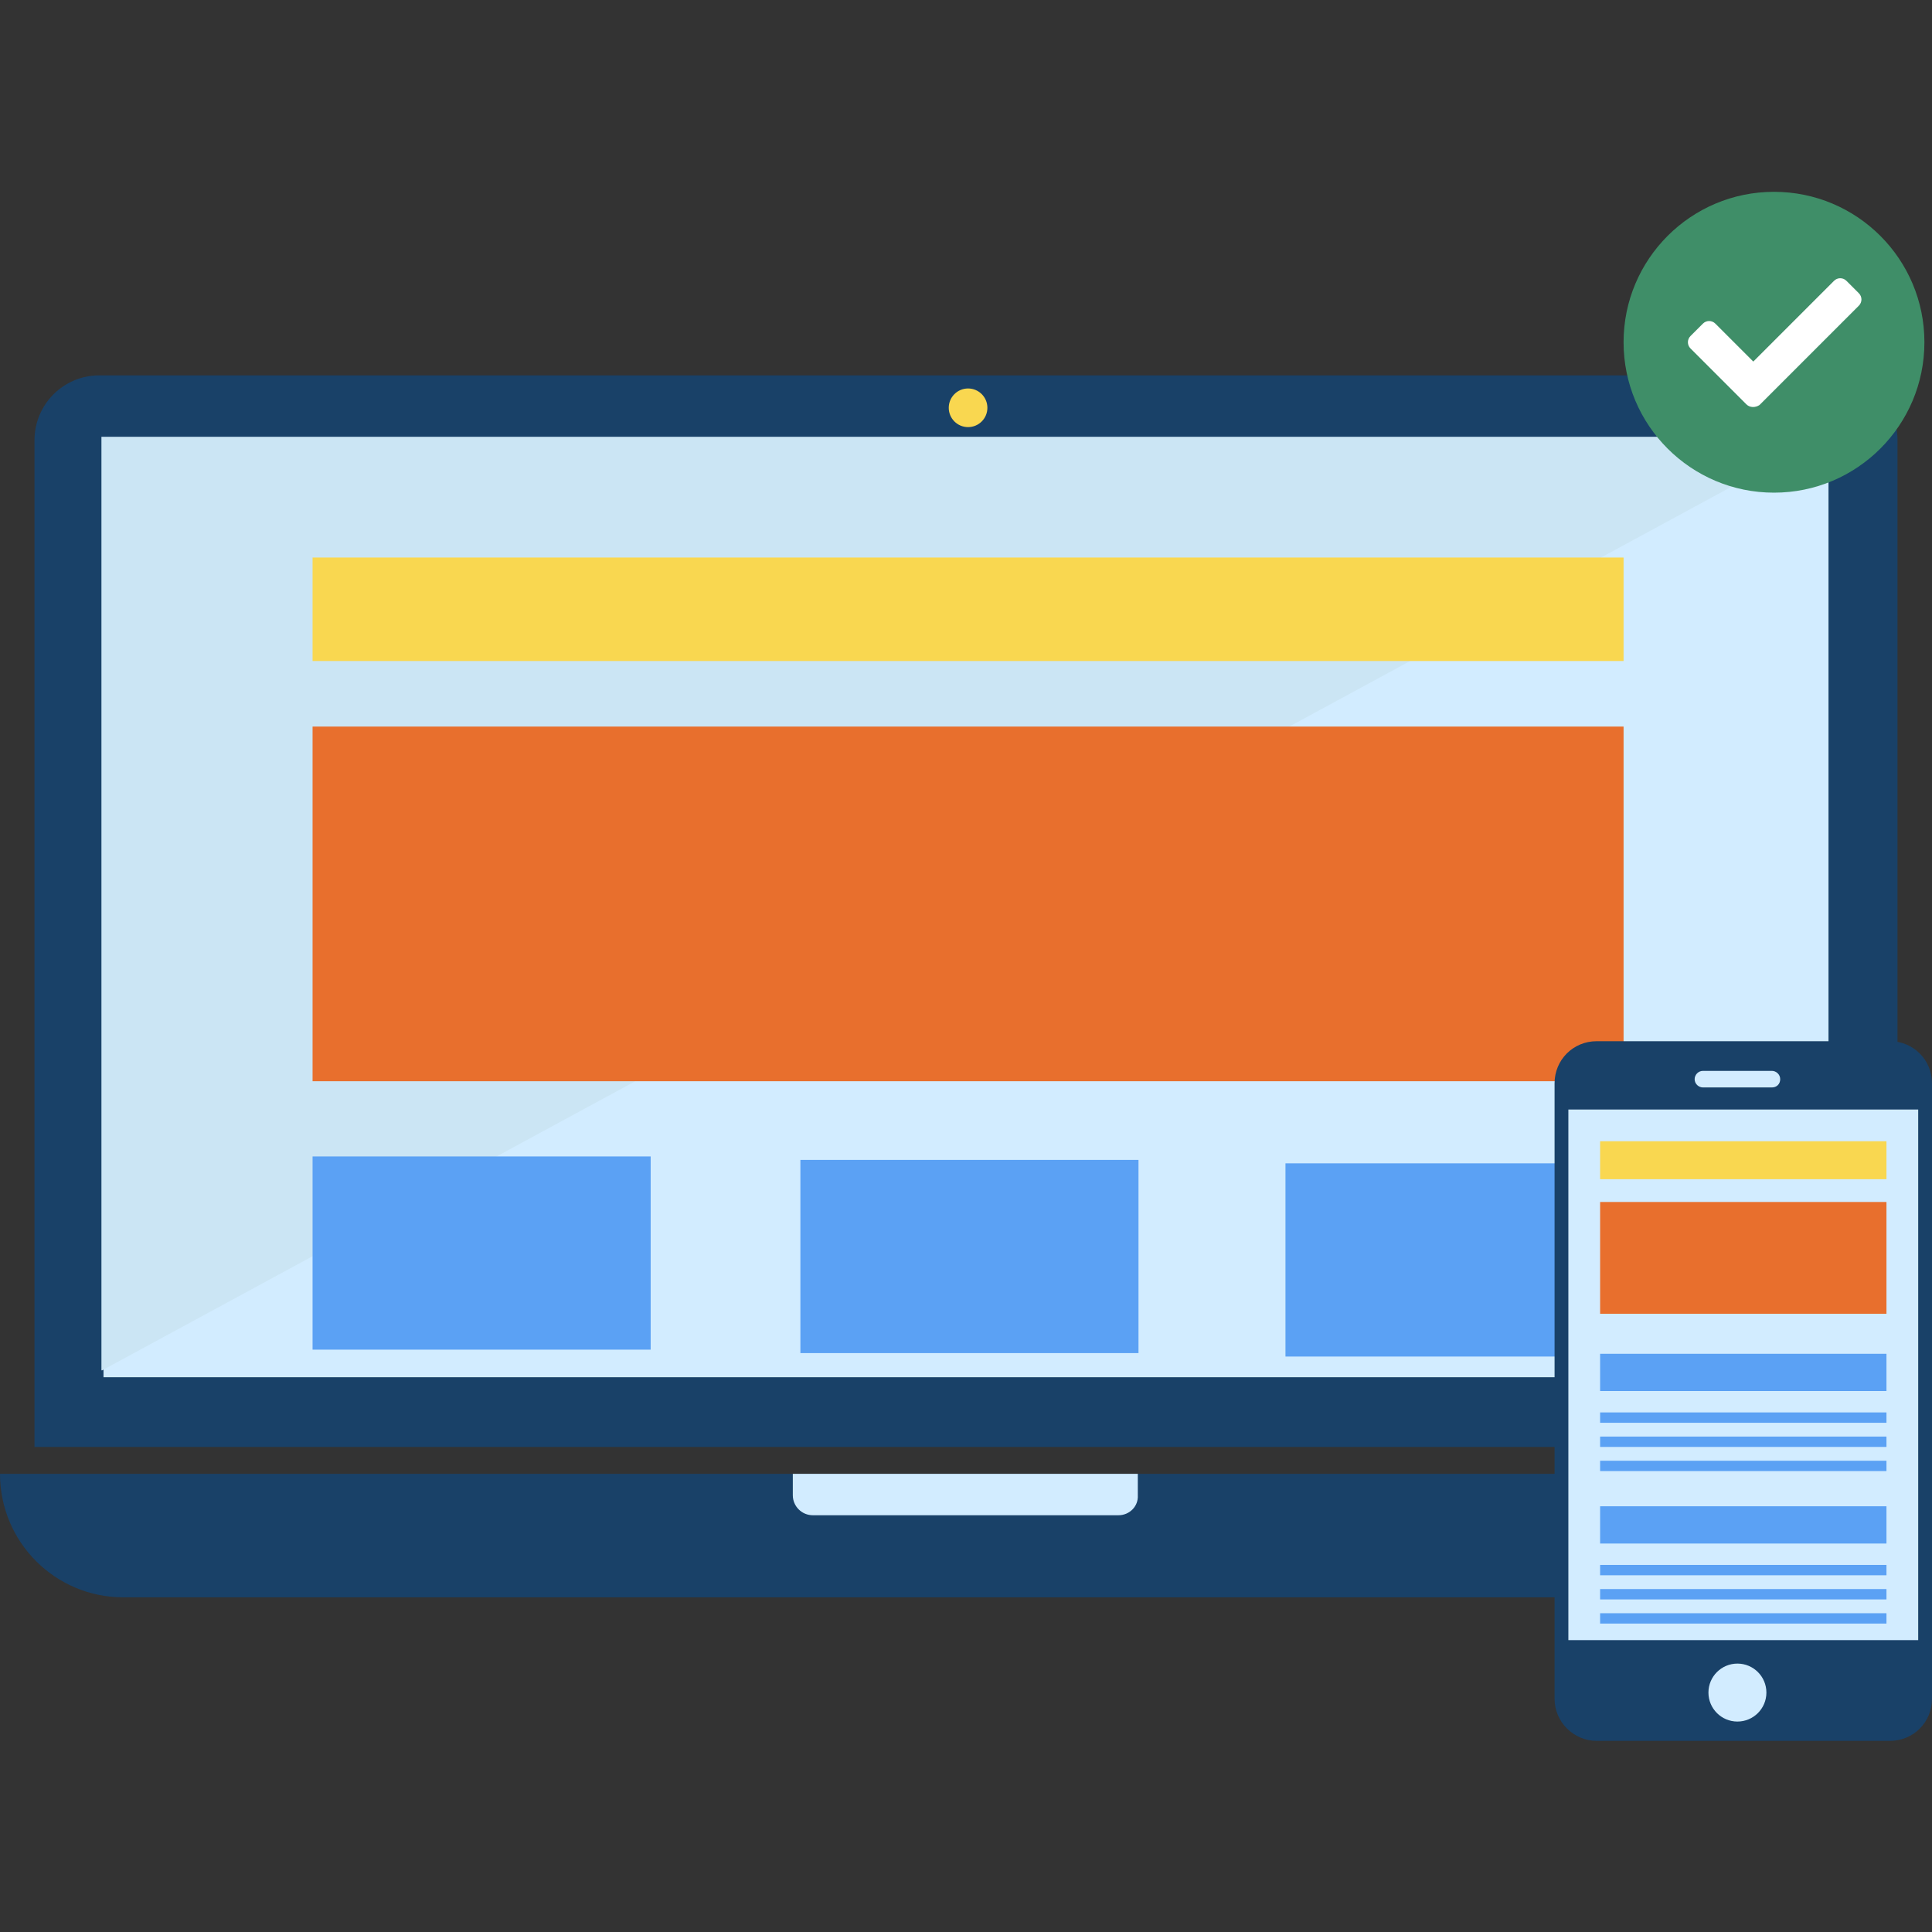
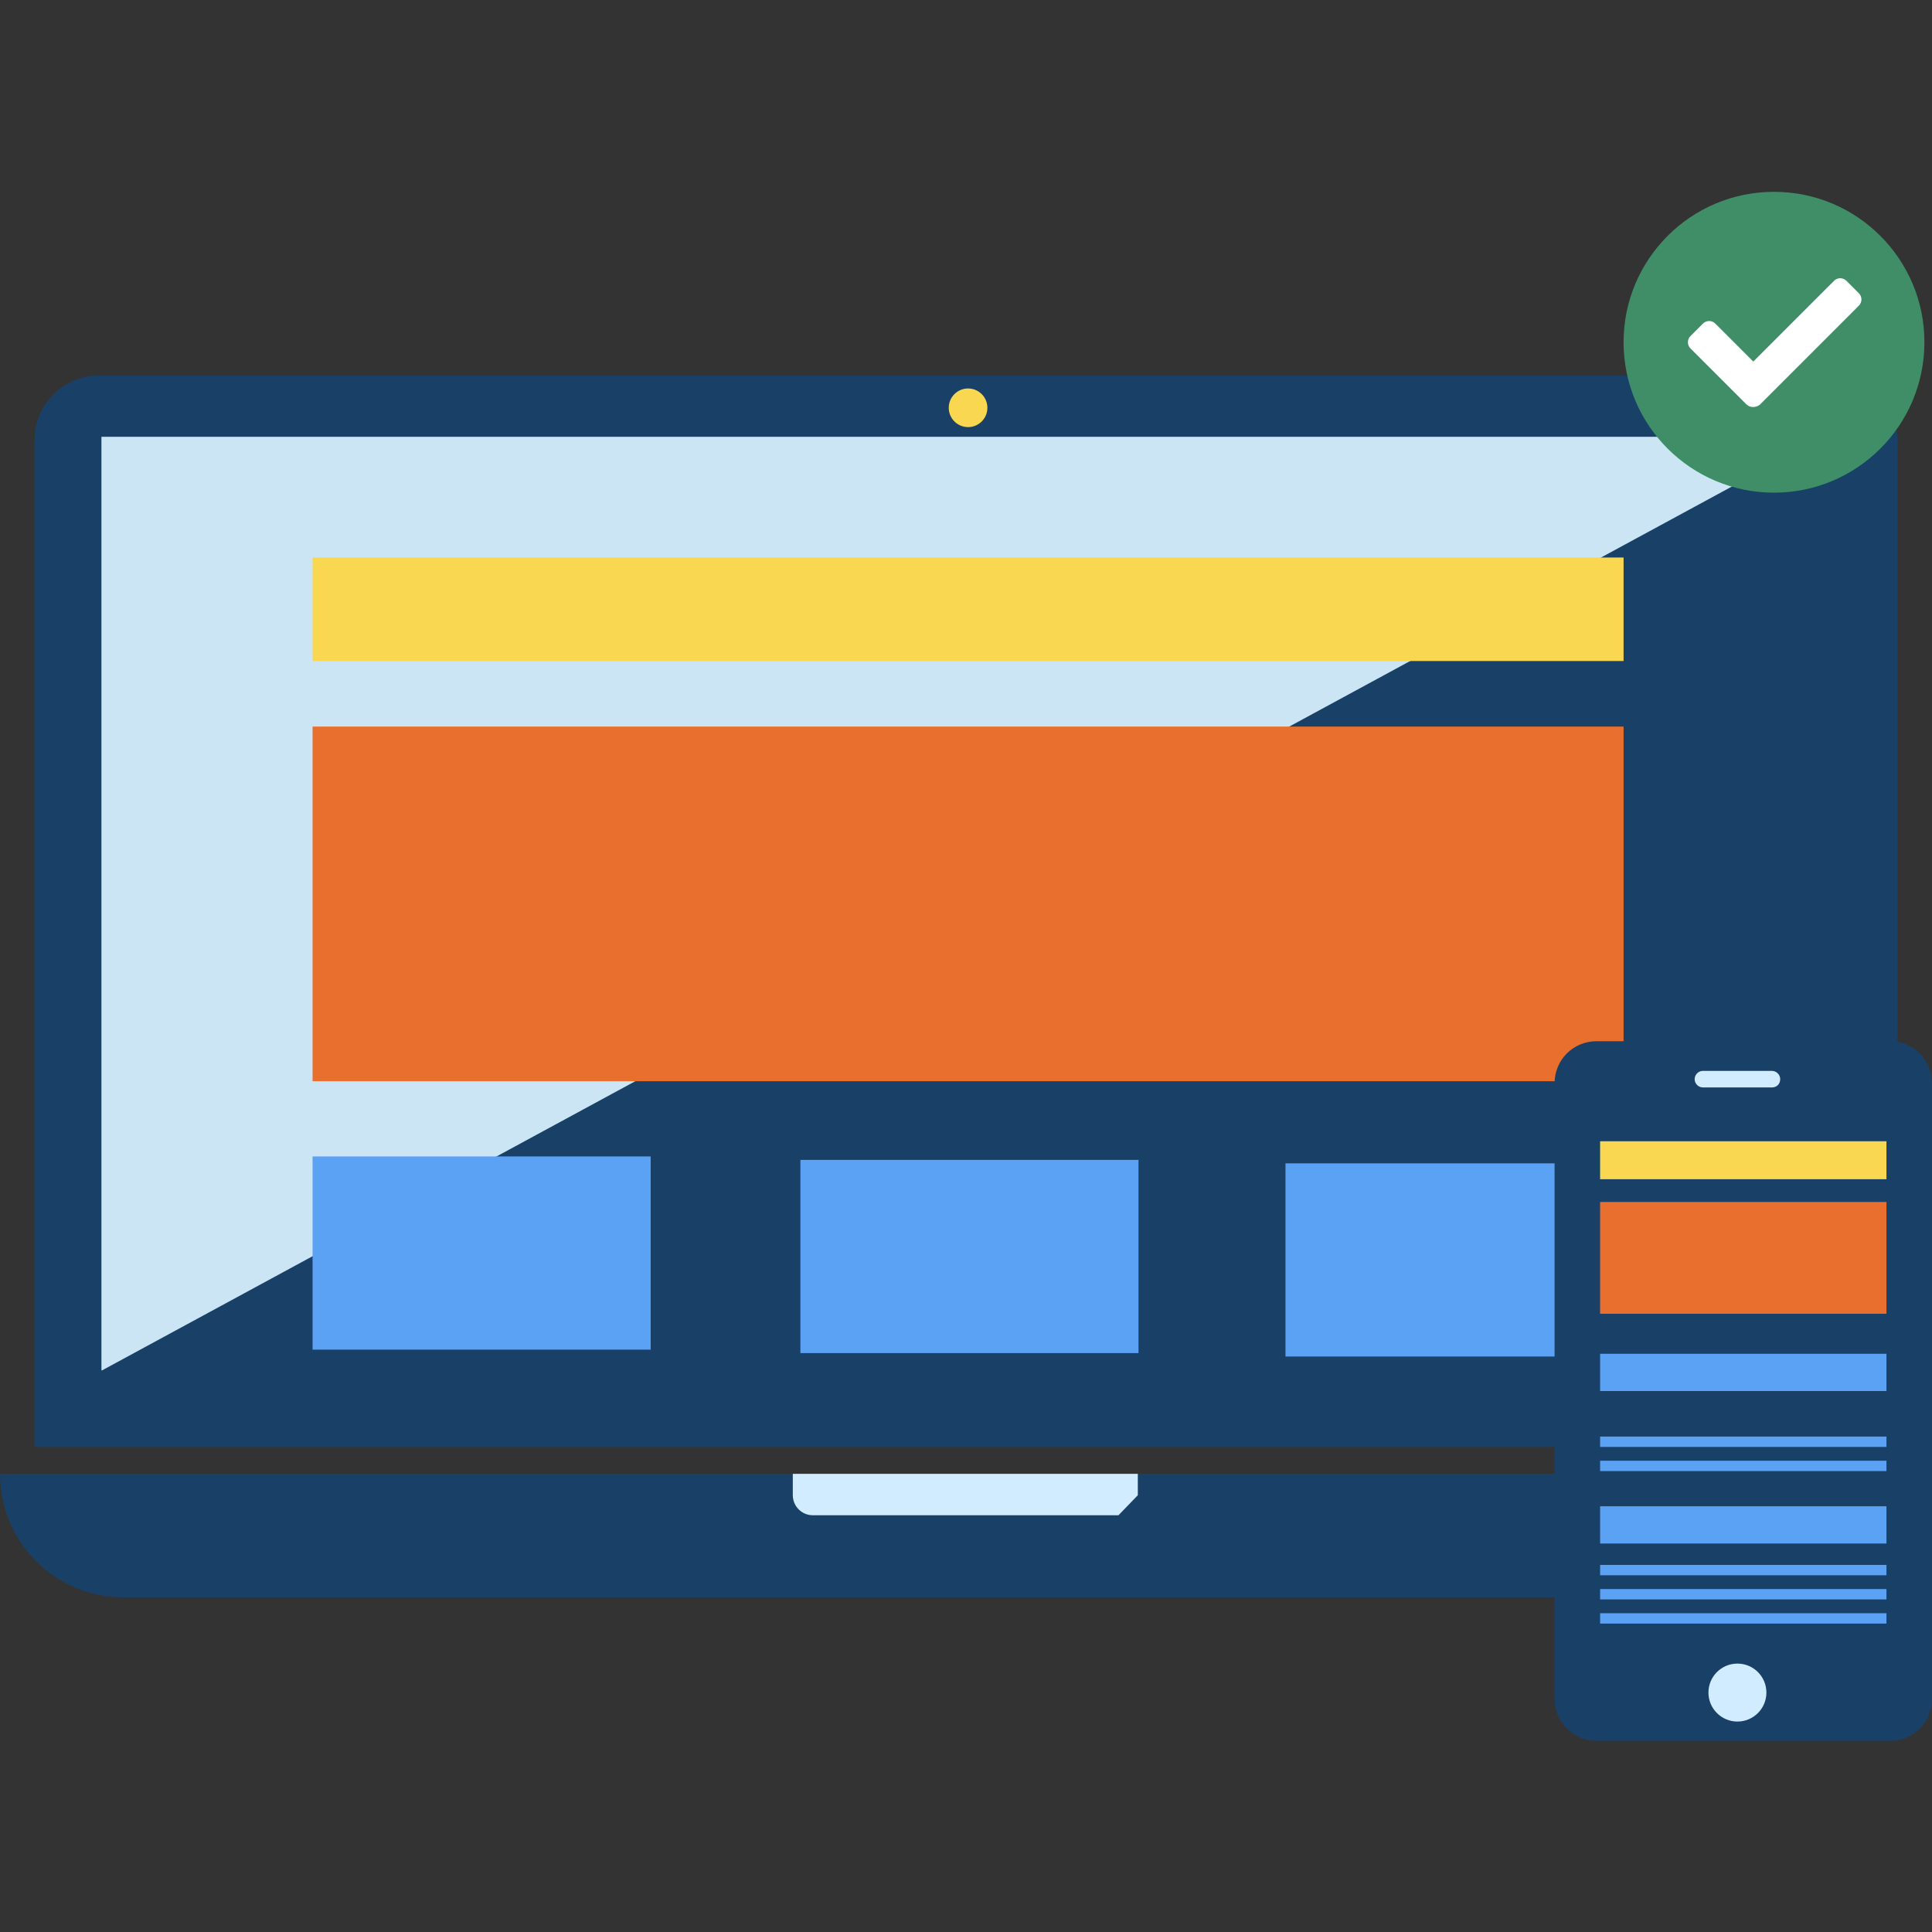
<svg xmlns="http://www.w3.org/2000/svg" version="1.1" id="Layer_2_1_" x="0px" y="0px" viewBox="0 0 280 280" style="enable-background:new 0 0 280 280;" xml:space="preserve">
  <rect x="0" y="0" width="280" height="280" fill="#333333" stroke="none" />
  <style type="text/css">
	.st0{fill:#194168;}
	.st1{fill:#D2ECFF;}
	.st2{fill:#CBE5F4;}
	.st3{fill:#F9D750;}
	.st4{fill:#E86F2D;}
	.st5{fill:#5BA1F4;}
	.st6{fill:#3F8E68;}
	.st7{fill:#FFFFFF;}
</style>
  <path class="st0" d="M262.1,231.5H17.9c-9.9,0-17.9-8-17.9-17.9h280C280,223.5,272,231.5,262.1,231.5z" />
-   <path class="st1" d="M162.1,219.6h-44.3c-1.6,0-2.9-1.3-2.9-2.9v-3.1h50v3.1C165,218.3,163.7,219.6,162.1,219.6z" />
+   <path class="st1" d="M162.1,219.6h-44.3c-1.6,0-2.9-1.3-2.9-2.9v-3.1h50v3.1z" />
  <path class="st0" d="M5,209.7h270V63.8c0-5.2-4.2-9.4-9.4-9.4H14.4c-5.2,0-9.4,4.2-9.4,9.4V209.7z" />
-   <rect x="15" y="64.3" class="st1" width="250" height="135.3" />
  <polygon class="st2" points="264.3,63.3 14.7,63.3 14.7,198.6 14.8,198.6 " />
  <circle class="st3" cx="140.3" cy="59.1" r="2.8" />
  <rect x="45.3" y="80.8" class="st3" width="190" height="15" />
  <rect x="45.3" y="105.3" class="st4" width="190" height="51.4" />
  <rect x="45.3" y="167.6" class="st5" width="49" height="28" />
  <rect x="186.3" y="168.6" class="st5" width="49" height="28" />
  <rect x="116" y="168.1" class="st5" width="49" height="28" />
  <circle class="st6" cx="257.1" cy="49.6" r="21.8" />
  <path class="st7" d="M253.1,58.6l-8.1-8.1c-0.5-0.5-0.5-1.3,0-1.8l1.8-1.8c0.5-0.5,1.3-0.5,1.8,0l5.5,5.5l11.7-11.7  c0.5-0.5,1.3-0.5,1.8,0l1.8,1.8c0.5,0.5,0.5,1.3,0,1.8l-14.4,14.4C254.4,59.1,253.6,59.1,253.1,58.6L253.1,58.6z" />
  <path class="st0" d="M231.4,252.3h42.5c3.4,0,6.1-2.7,6.1-6.1V157c0-3.4-2.7-6.1-6.1-6.1h-42.5c-3.4,0-6.1,2.7-6.1,6.1v89.2  C225.3,249.6,228.1,252.3,231.4,252.3z" />
-   <rect x="227.3" y="160.8" class="st1" width="50.7" height="76.9" />
  <circle class="st1" cx="251.8" cy="245.3" r="4.2" />
  <path class="st1" d="M256.8,157.6h-10c-0.6,0-1.2-0.5-1.2-1.2v0c0-0.6,0.5-1.2,1.2-1.2h10c0.6,0,1.2,0.5,1.2,1.2v0  C258,157.1,257.5,157.6,256.8,157.6z" />
  <rect x="231.9" y="165.4" class="st3" width="41.5" height="5.5" />
  <rect x="231.9" y="174.2" class="st4" width="41.5" height="16.2" />
  <rect x="231.9" y="196.2" class="st5" width="41.5" height="5.4" />
-   <rect x="231.9" y="204.7" class="st5" width="41.5" height="1.5" />
  <rect x="231.9" y="208.2" class="st5" width="41.5" height="1.5" />
  <rect x="231.9" y="211.7" class="st5" width="41.5" height="1.5" />
  <rect x="231.9" y="218.3" class="st5" width="41.5" height="5.4" />
  <rect x="231.9" y="226.8" class="st5" width="41.5" height="1.5" />
  <rect x="231.9" y="230.3" class="st5" width="41.5" height="1.5" />
  <rect x="231.9" y="233.8" class="st5" width="41.5" height="1.5" />
</svg>